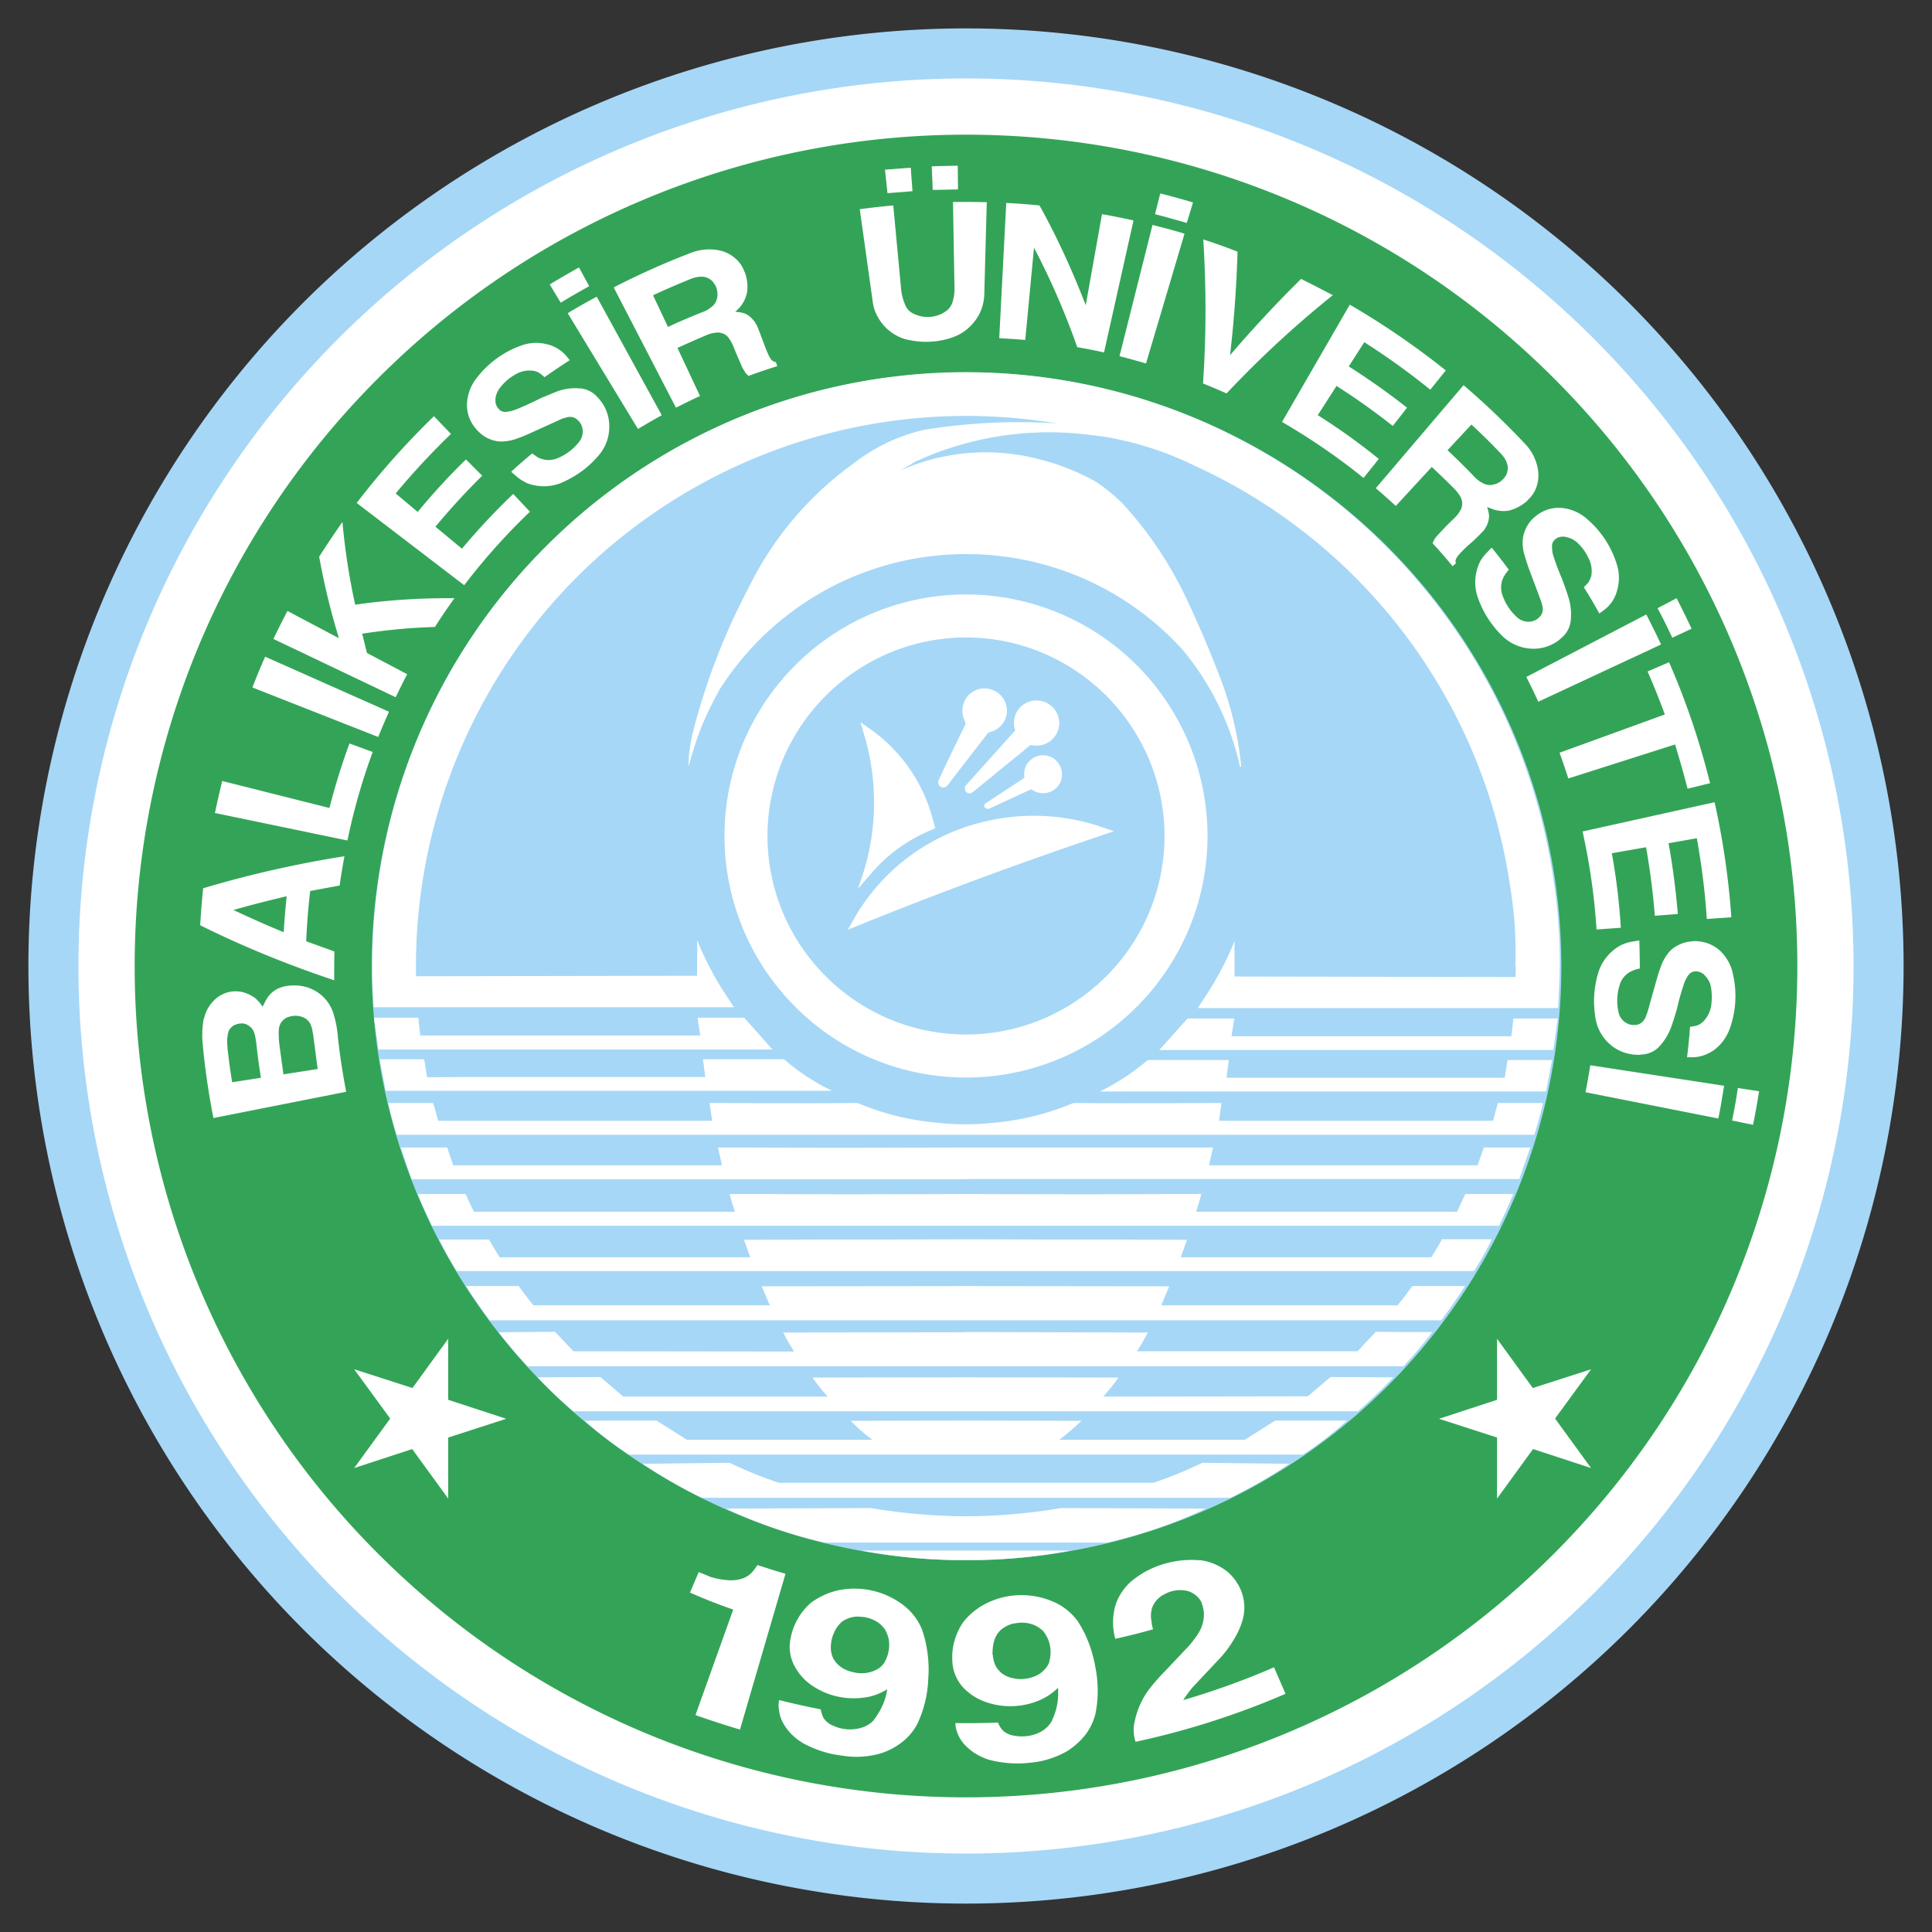
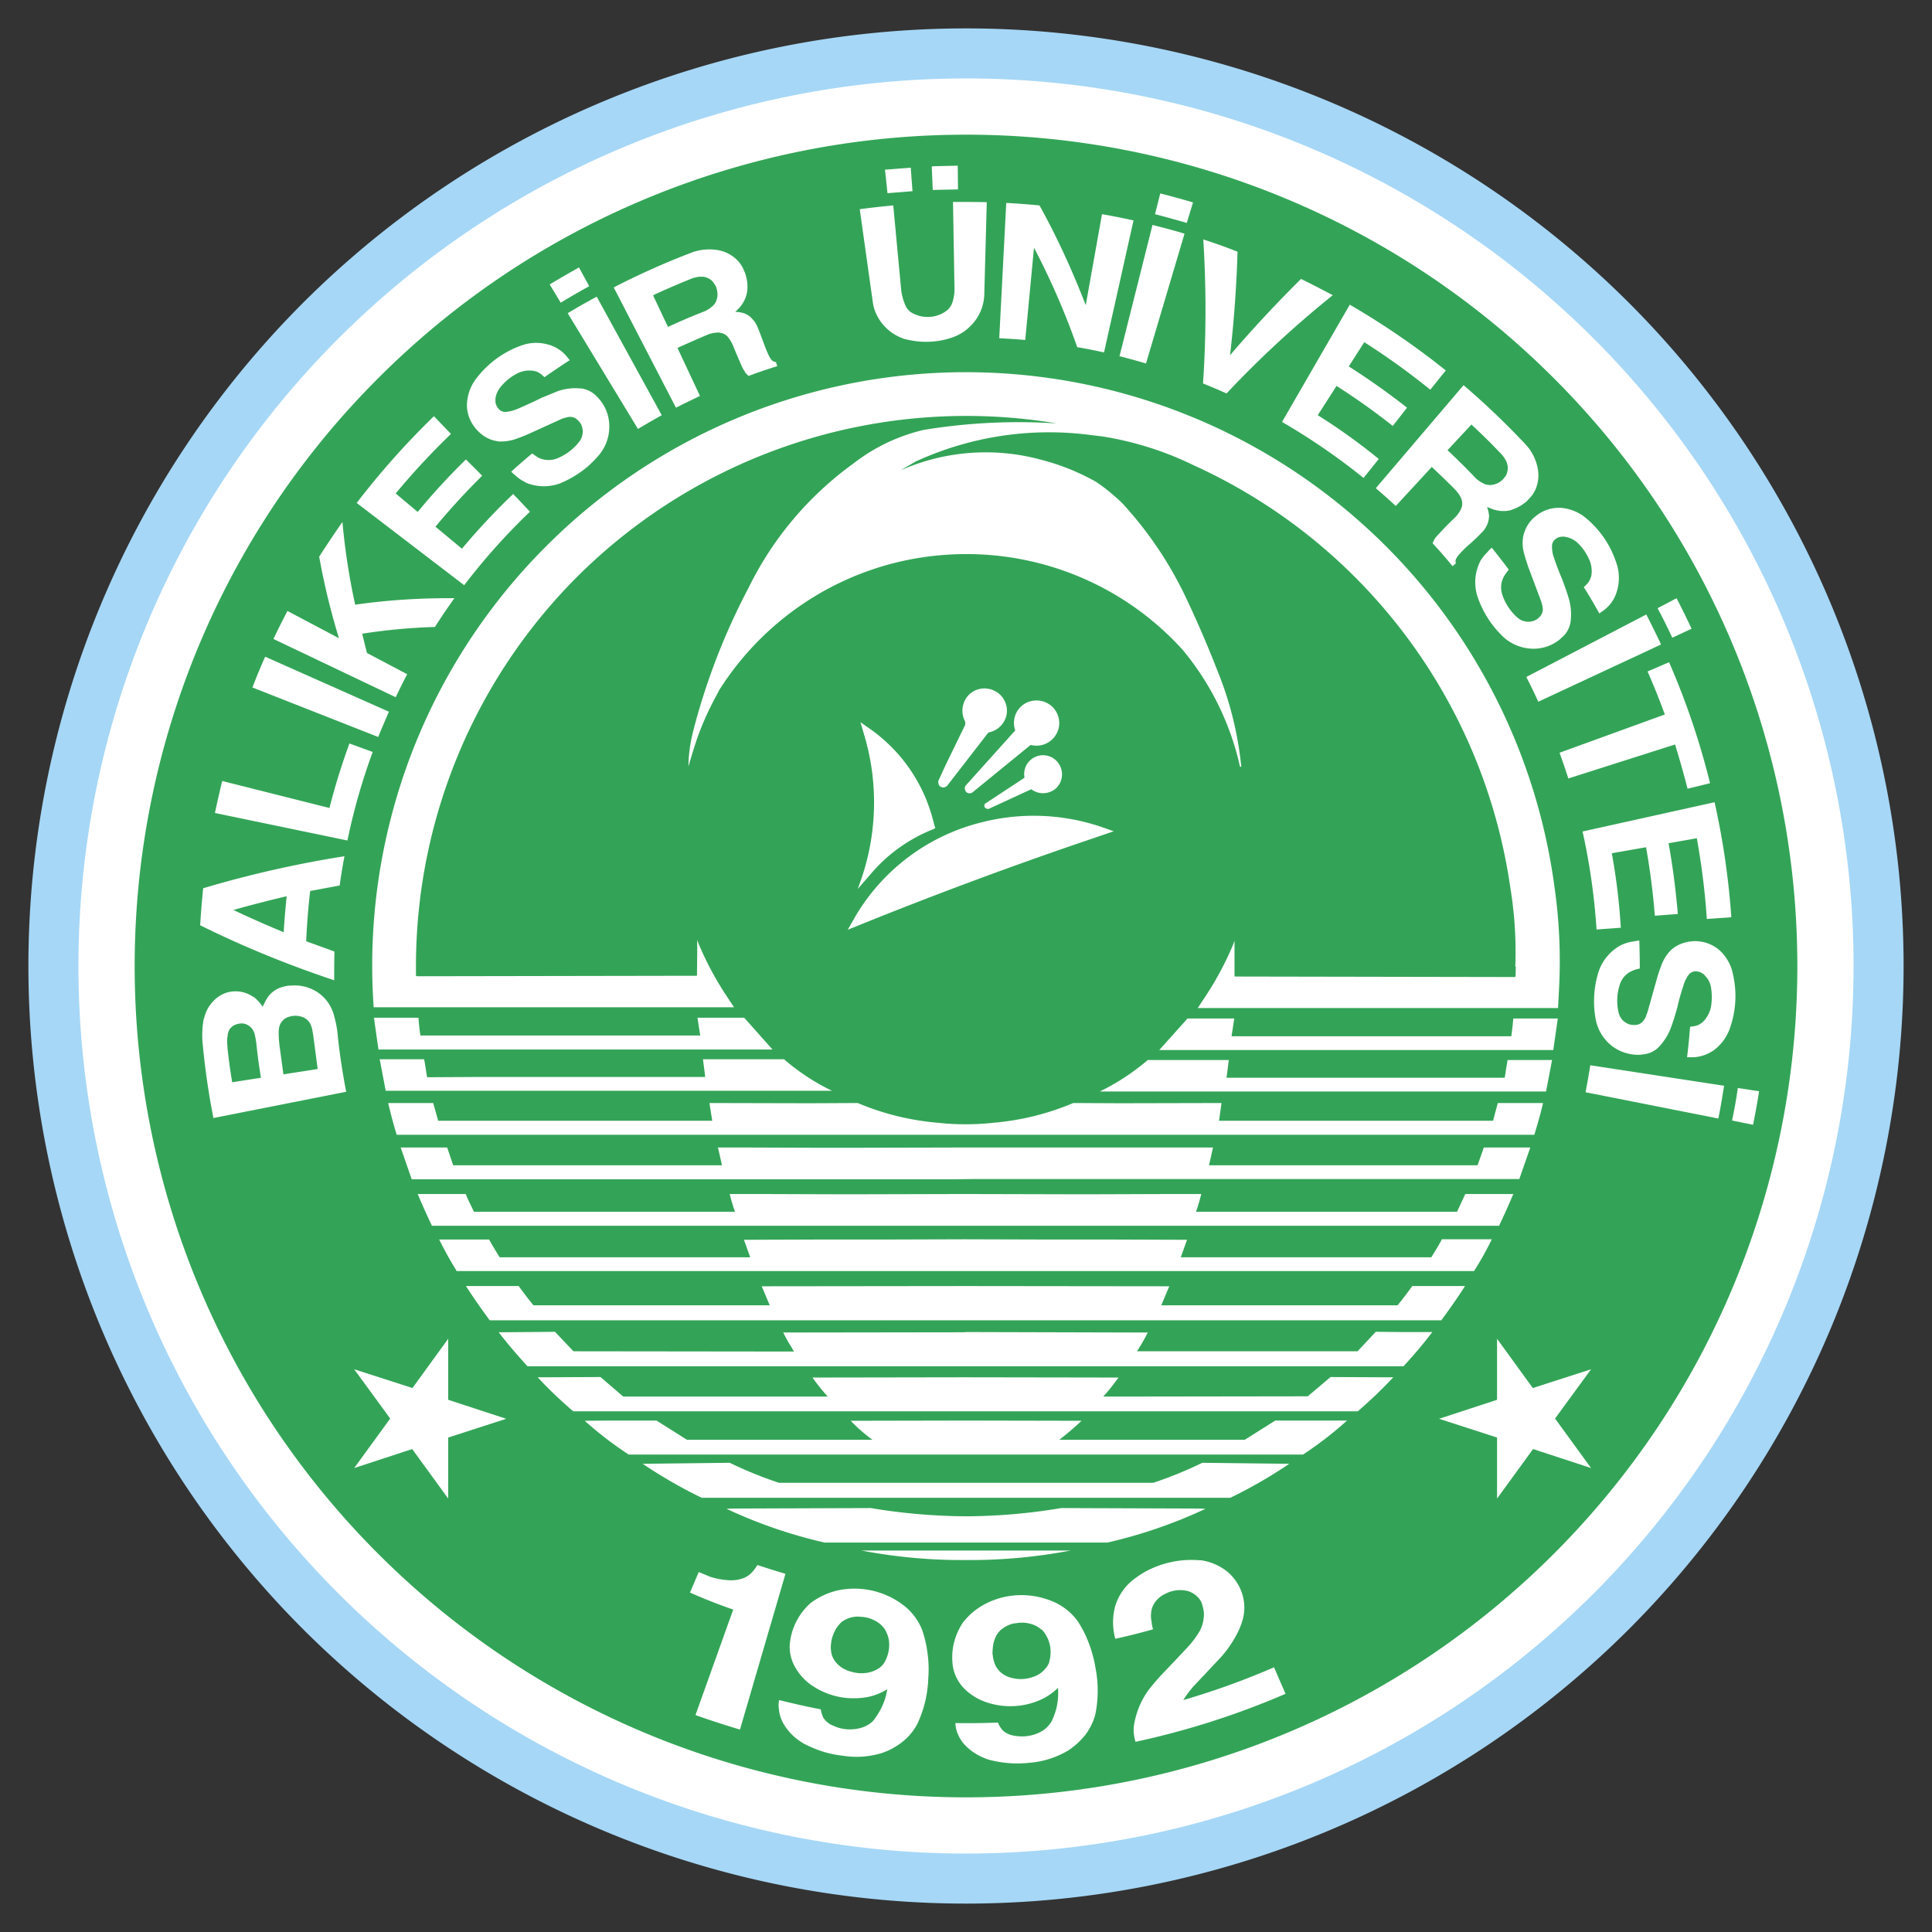
<svg xmlns="http://www.w3.org/2000/svg" width="2500" height="2500" viewBox="0 0 192.756 192.756">
  <rect x="0" y="0" width="192.756" height="192.756" fill="#333333" stroke="none" />
  <g fill-rule="evenodd" clip-rule="evenodd">
    <path fill="#fff" fill-opacity="0" d="M0 0h192.756v192.756H0V0z" />
    <path d="M96.378 2.834a93.6 93.6 0 0 0-66.154 27.39 93.6 93.6 0 0 0-27.39 66.154 93.592 93.592 0 0 0 27.39 66.153 93.596 93.596 0 0 0 66.154 27.391 93.592 93.592 0 0 0 66.153-27.391 93.59 93.59 0 0 0 27.391-66.153 93.596 93.596 0 0 0-27.391-66.154 93.595 93.595 0 0 0-66.153-27.39z" fill="#a6d7f6" />
    <path d="M96.378 7.824c-23.498 0-45.999 9.33-62.612 25.943S7.824 72.88 7.824 96.378c0 23.499 9.329 45.999 25.942 62.612s39.114 25.941 62.612 25.941c23.499 0 45.999-9.328 62.612-25.941s25.941-39.113 25.941-62.612c0-23.498-9.328-45.998-25.941-62.611S119.877 7.824 96.378 7.824z" fill="#fff" />
    <path d="M96.378 13.437c-22.001 0-43.104 8.73-58.645 24.296-15.566 15.54-24.297 36.643-24.297 58.645a82.863 82.863 0 0 0 24.297 58.646 82.86 82.86 0 0 0 58.645 24.297 82.86 82.86 0 0 0 58.646-24.297 82.862 82.862 0 0 0 24.297-58.646c0-22.001-8.73-43.104-24.297-58.645a82.862 82.862 0 0 0-58.646-24.296z" fill="#33a457" />
    <path fill="#fff" d="M155.148 141.529l3.592-4.916-5.812 1.871-3.567-4.914v6.088l-5.787 1.895 5.787 1.871v6.088l3.592-4.94 5.787 1.895-3.592-4.938zM38.93 141.529l-3.592 4.938 5.787-1.895 3.592 4.94v-6.088l5.787-1.871-5.787-1.895v-6.088l-3.567 4.914-5.812-1.871 3.592 4.916zM55.942 30.199a81.546 81.546 0 0 1 2.844-1.646l-1.023-1.871c-.973.549-1.971 1.123-2.918 1.696l1.097 1.821zM173.383 108.551c-.15 1.072-.35 2.17-.574 3.244l2.096.424c.225-1.123.424-2.221.6-3.344l-2.122-.324zM165.375 60.682c.525.973.998 1.945 1.473 2.943l1.92-.898a84.59 84.59 0 0 0-1.496-3.043l-1.897.998zM115.236 21.369c1.072.274 2.121.574 3.168.873l.623-2.045a79.422 79.422 0 0 0-3.268-.898l-.523 2.07z" />
-     <path d="M80.338 39.379a59.349 59.349 0 0 0-35.671 28.063 59.26 59.26 0 0 0-5.363 45.05 59.33 59.33 0 0 0 28.163 35.621 59.21 59.21 0 0 0 45.076 5.314 59.22 59.22 0 0 0 35.67-28.039 59.273 59.273 0 0 0 5.338-45.05c-4.289-15.142-14.393-27.963-28.137-35.621a59.335 59.335 0 0 0-45.076-5.338z" fill="#a6d7f6" />
-     <path d="M96.378 59.31a24.108 24.108 0 0 0-24.097 24.097 24.108 24.108 0 0 0 7.06 17.037c4.515 4.541 10.651 7.061 17.037 7.061s12.522-2.52 17.038-7.061c4.514-4.514 7.059-10.651 7.059-17.037s-2.545-12.522-7.059-17.037a24.113 24.113 0 0 0-17.038-7.06z" fill="#fff" />
-     <path d="M96.378 63.601c-5.263 0-10.277 2.095-13.994 5.812s-5.812 8.756-5.812 13.994a19.765 19.765 0 0 0 5.812 13.994 19.767 19.767 0 0 0 13.994 5.812 19.773 19.773 0 0 0 13.995-5.812 19.763 19.763 0 0 0 5.811-13.994c0-5.238-2.094-10.277-5.811-13.994s-8.732-5.812-13.995-5.812z" fill="#a6d7f6" />
    <path d="M155.098 88.545a59.199 59.199 0 0 0-19.705-36.744 59.257 59.257 0 0 0-39.015-14.667 59.146 59.146 0 0 0-41.882 17.361 59.147 59.147 0 0 0-17.362 41.883c0 1.372.05 2.745.15 4.116h35.945l-.998-1.521a31.323 31.323 0 0 1-2.52-4.79l-.15-.399v1.247l-.024 2.321-27.913.048-.124-.048v-.974a54.992 54.992 0 0 1 16.064-38.814 54.99 54.99 0 0 1 47.895-15.316 58.213 58.213 0 0 0-13.322.648 18.122 18.122 0 0 0-6.984 3.343 33.43 33.43 0 0 0-10.477 12.423 65.582 65.582 0 0 0-5.538 14.368c-.274 1.123-.449 2.27-.449 3.442a58.42 58.42 0 0 1 .923-2.969 29.717 29.717 0 0 1 2.045-4.44l.075-.174c4.864-7.708 13.046-12.722 22.126-13.496 9.104-.798 18.036 2.694 24.147 9.454a27.578 27.578 0 0 1 5.711 11.649h.125a34.192 34.192 0 0 0-2.318-9.429 110.777 110.777 0 0 0-3.045-7.109 37.705 37.705 0 0 0-6.26-9.479l-.15-.174a18.965 18.965 0 0 0-2.693-2.22 22.738 22.738 0 0 0-5.613-2.245 20.973 20.973 0 0 0-13.47.898l-.424.175 1.372-.798.075-.05a31.864 31.864 0 0 1 17.262-2.694l1.422.175a32.117 32.117 0 0 1 9.08 2.869c17.037 7.733 28.936 23.623 31.605 42.132.424 2.594.598 5.238.498 7.857l.051.051-.025.973-.1.051-27.939-.051v-3.567l-.148.399a31.313 31.313 0 0 1-2.52 4.789l-.998 1.521h35.946l.1-1.994a51.941 51.941 0 0 0-.451-10.031z" fill="#fff" />
    <path d="M102.215 77.595l-3.865 2.544-.076.05a.19.19 0 0 0-.049.125c-.025.05-.025.1 0 .175 0 .05.049.1.1.125.049.05.1.075.148.075.102.024.176.024.25-.025l4.166-1.92a1.952 1.952 0 0 0 2.445-.075 1.902 1.902 0 0 0 .348-2.395 1.874 1.874 0 0 0-2.295-.798 1.886 1.886 0 0 0-1.172 2.119zM96.328 153.9h14.168a48.66 48.66 0 0 0 9.779-3.367l-.674-.025-13.719-.049a58.566 58.566 0 0 1-9.33.822h-.274a59.468 59.468 0 0 1-9.404-.822l-13.72.049-.673.025a48.653 48.653 0 0 0 9.778 3.367h14.069zM154.25 108.9l.6-3.143h-4.441l-.025.148-.248 1.572-.025.051h-27.738l.225-1.771H114.516a22.694 22.694 0 0 1-4.791 3.143h44.525zM155.422 101.617h-4.439a41.46 41.46 0 0 1-.199 1.771H122.87l.275-1.771h-4.666l-2.818 3.143h39.312l.449-3.143zM96.428 154.699H85.951c3.417.648 6.91.973 10.402.947h.075a53.582 53.582 0 0 0 10.376-.947H96.428zM96.528 149.436h26.216a46.98 46.98 0 0 0 5.887-3.393l-8.68-.1a39.54 39.54 0 0 1-4.889 1.996H77.719a39.882 39.882 0 0 1-4.914-1.996l-8.681.1a47.32 47.32 0 0 0 5.887 3.393h26.517zM97.201 145.121h32.803a36.241 36.241 0 0 0 4.391-3.393h-7.16l-3.043 1.92H105.682a26.903 26.903 0 0 0 2.221-1.896l-11.325-.023h-.499l-11.2.023a15.453 15.453 0 0 0 2.17 1.896H68.54l-3.043-1.92h-4.59l-2.569.023a35.864 35.864 0 0 0 4.39 3.369h34.473v.001zM96.852 140.805h38.615a45.237 45.237 0 0 0 3.543-3.393h-.773l-5.488-.025-2.27 1.922-17.537.025h-2.869c.549-.6 1.049-1.248 1.521-1.896l-15.116-.025h-.3l-15.116.025c.474.674.973 1.297 1.521 1.896H62.179l-2.27-1.947-5.488.025h-.773c1.098 1.197 2.295 2.32 3.542 3.393h39.662zM96.876 136.314h43.155c.998-1.098 1.971-2.219 2.869-3.416h-3.068l-2.568-.025-1.822 1.945H113.44l.326-.523c.273-.449.523-.898.748-1.348l-18.011-.049-.424.023-17.936.025c.225.449.474.924.749 1.348l.324.549h-.698l-21.303-.025-1.846-1.945-2.569.025-3.043.023c.897 1.174 1.871 2.295 2.868 3.393H96.876zM96.827 131.725h46.972a64.113 64.113 0 0 0 2.369-3.416h-5.264c-.473.648-.947 1.297-1.471 1.92H115.859l.799-1.896-20.031-.023h-.524l-20.105.023.798 1.896H53.223a35.674 35.674 0 0 1-1.472-1.92H46.488a63.55 63.55 0 0 0 2.37 3.416h47.969zM96.702 126.811h50.364a30.323 30.323 0 0 0 1.771-3.168h-4.99l-.049.125a35.974 35.974 0 0 1-.998 1.672h-24.994l.623-1.746-7.234-.025h-6.436l-8.307-.025h-.349l-8.207.025H81.459l-7.234.025.624 1.746H49.854a35.974 35.974 0 0 1-.998-1.672l-.05-.1h-4.989a38.609 38.609 0 0 0 1.747 3.143h51.138zM96.952 122.297h52.609a73.248 73.248 0 0 0 1.422-3.17h-4.789l-.225.475-.6 1.297h-26.041c.199-.572.373-1.172.523-1.771h-3.268l-7.26.025h-2.645l-9.877-.025h-1.023l-9.828.025h-2.62l-7.259-.025h-3.268c.149.6.324 1.199.524 1.771H47.286l-.624-1.297-.199-.475h-4.79a72.051 72.051 0 0 0 1.422 3.17h53.857zM97.252 117.631h54.33l1.096-3.143h-4.639l-.074.225-.549 1.547h-26.791l.398-1.772H95.629l-11.1.026H81.91l-7.259-.026h-3.018l.399 1.772H45.216l-.524-1.547-.074-.225H39.978l1.097 3.168h54.28l1.897-.025zM96.428 113.217h56.65c.324-1.049.623-2.096.873-3.168h-4.516l-.473 1.77h-27.34l.248-1.77-10.076.023-4.715-.023a26.062 26.062 0 0 1-7.982 1.971c-.898.1-1.797.148-2.695.148h-.149c-.898 0-1.796-.049-2.669-.148a26.192 26.192 0 0 1-8.008-1.971l-4.714.023-10.078-.023.274 1.77H43.719l-.499-1.77h-4.49c.25 1.072.524 2.119.848 3.168h56.85zM38.481 108.826h44.526a21.734 21.734 0 0 1-4.789-3.145h-8.082l.224 1.771H47.187l-4.565.025-.024-.074-.25-1.572-.05-.15h-4.415l.598 3.145zM37.309 101.541l.449 3.168h39.313l-2.819-3.168h-4.665l.274 1.771H41.948c-.1-.574-.15-1.172-.2-1.771h-4.439zM98.574 73.129l.049-.05a2.251 2.251 0 0 0 1.82-1.871c.125-.948-.373-1.896-1.246-2.295a2.211 2.211 0 0 0-2.57.449 2.27 2.27 0 0 0-.349 2.594c.025.075.025.15.025.225v.125l-1.821 3.742c-.274.574-.548 1.172-.823 1.771a.423.423 0 0 0-.025.35.462.462 0 0 0 .174.299c.1.075.225.1.349.1a.765.765 0 0 0 .324-.15l4.093-5.289zM102.789 74.352l.074-.025a2.261 2.261 0 0 0 2.545-1.122c.498-.898.299-2.021-.449-2.719a2.296 2.296 0 0 0-2.77-.25 2.25 2.25 0 0 0-.896 2.644l-.076.075-4.864 5.413c0 .025-.025.05-.05.075-.05.1-.05.225-.025.324a.462.462 0 0 0 .174.299c.1.05.2.1.324.075a.41.41 0 0 0 .299-.125l5.714-4.664zM93.085 81.81a15.98 15.98 0 0 0-6.236-9.055l-.998-.698.35 1.197a23.572 23.572 0 0 1-.225 14.318l-.399 1.122 1.447-1.671a15.75 15.75 0 0 1 5.962-4.241l.324-.15-.225-.822zM110.049 82.559a21.008 21.008 0 0 0-12.273-.474 20.26 20.26 0 0 0-12.398 9.28l-.798 1.397 1.297-.524a431.05 431.05 0 0 1 21.153-7.908l4.092-1.396-1.073-.375zM172.012 108.326l-13.346-2.045c-.15.898-.301 1.797-.475 2.693l13.246 2.619c.225-1.072.399-2.169.575-3.267zM163.555 93.833c-.225.025-.424.075-.623.1-.35.05-.725.149-1.049.299l-.125.05a4.692 4.692 0 0 0-2.244 2.594 9.832 9.832 0 0 0-.35 4.59 4.408 4.408 0 0 0 1.697 2.918c.797.6 1.795.898 2.793.85l.125-.025a2.604 2.604 0 0 0 1.621-.648l.074-.076a5.717 5.717 0 0 0 1.223-1.92c.25-.674.449-1.348.648-2.045.176-.824.424-1.621.674-2.395.074-.225.176-.424.299-.625.051-.123.15-.225.225-.324.1-.1.25-.199.375-.225l.074-.023a1.19 1.19 0 0 1 .873.199c.1.049.176.125.25.225.299.299.498.674.574 1.072.125.648.125 1.322.023 1.996a2.938 2.938 0 0 1-.822 1.545c-.15.125-.324.25-.523.326l-.074.023c-.225.076-.449.1-.674.125a60.856 60.856 0 0 1-.301 3.043h.4c.822.025 1.621-.248 2.295-.723.674-.498 1.172-1.172 1.496-1.945a9.608 9.608 0 0 0 .398-5.562c-.148-.85-.549-1.597-1.121-2.221a3.636 3.636 0 0 0-2.17-1.097c-.324-.05-.65-.05-.975 0a3.53 3.53 0 0 0-1.895.823l-.076.075a4.289 4.289 0 0 0-.896 1.422c-.15.398-.301.822-.424 1.246l-.975 3.469-.223.598a7.99 7.99 0 0 0-.15.225c-.15.225-.398.398-.674.449-.324.051-.674.025-.973-.125a1.601 1.601 0 0 1-.873-1.123 5.115 5.115 0 0 1 .1-2.668 2.182 2.182 0 0 1 1.348-1.496c.225-.102.449-.15.674-.201.001-.923-.024-1.871-.049-2.795zM157.893 82.958a64.56 64.56 0 0 1 1.396 9.778l2.42-.174a62.39 62.39 0 0 0-.898-7.434l3.418-.599c.398 2.27.697 4.54.873 6.835l2.295-.175c-.199-2.37-.5-4.714-.924-7.059l2.82-.499c.473 2.644.822 5.338.996 8.057l2.445-.175a76.7 76.7 0 0 0-1.672-11.475l-13.169 2.92zM166.523 66.07l-2.146.923a70.455 70.455 0 0 1 1.723 4.291L155.598 75.1c.299.848.598 1.696.873 2.569l10.65-3.393a98.546 98.546 0 0 1 1.248 4.415l2.244-.549a75.431 75.431 0 0 0-4.09-12.072zM164.254 61.306l-11.975 6.236a54.21 54.21 0 0 1 1.197 2.47l12.248-5.712c-.474-1.024-.972-1.997-1.47-2.994zM148.838 54.645c-.15.125-.301.274-.424.424a4.62 4.62 0 0 0-.699.873l-.051.1a4.644 4.644 0 0 0-.273 3.417 9.862 9.862 0 0 0 2.42 3.917 4.465 4.465 0 0 0 3.117 1.347 4.11 4.11 0 0 0 2.744-.973l.074-.075c.475-.374.799-.898.924-1.497l.025-.125a5.68 5.68 0 0 0-.15-2.245c-.199-.699-.449-1.372-.697-2.046a25.634 25.634 0 0 1-.875-2.319 2.845 2.845 0 0 1-.123-.799c-.025-.1 0-.174 0-.274a.882.882 0 0 1 .174-.424l.051-.05c.199-.225.498-.349.797-.349.125-.025.225 0 .35.025.398.075.773.25 1.098.523.498.449.898.998 1.172 1.597.275.549.375 1.147.275 1.746-.051.2-.125.375-.225.549l-.051.1c-.148.175-.299.325-.473.499a45.128 45.128 0 0 1 1.545 2.619l.35-.249a3.552 3.552 0 0 0 1.398-1.946 4.532 4.532 0 0 0 .074-2.445 9.698 9.698 0 0 0-3.293-4.989 4.417 4.417 0 0 0-2.27-.898 3.598 3.598 0 0 0-2.545.773l-.273.224a3.533 3.533 0 0 0-1.023 1.796l-.025.125a3.964 3.964 0 0 0 .074 1.521c.125.474.275.923.426 1.397l1.271 3.393c.074.199.125.399.174.599 0 .1.025.175.025.274 0 .274-.1.549-.299.748a1.45 1.45 0 0 1-.848.474c-.475.1-.998-.05-1.373-.374a5.234 5.234 0 0 1-1.496-2.22 2.257 2.257 0 0 1 .199-1.996c.125-.2.273-.399.424-.574-.549-.746-1.123-1.469-1.695-2.193zM137.264 48.708a68.47 68.47 0 0 1 1.994 1.771l3.592-3.891a96.143 96.143 0 0 1 2.295 2.22c.225.25.426.499.574.773.074.149.125.299.15.449.049.274 0 .599-.15.848a3.174 3.174 0 0 1-.549.749 31.42 31.42 0 0 0-1.57 1.596c-.15.15-.275.3-.4.449l-.049.075c-.076.125-.15.299-.225.449a44.584 44.584 0 0 1 1.994 2.295l.326-.274c0-.05-.025-.125-.025-.174v-.125a.728.728 0 0 1 .1-.25c.049-.075.1-.174.174-.25l.1-.125c.275-.299.549-.574.85-.848.498-.424.973-.873 1.422-1.347.199-.174.348-.424.473-.673.15-.299.225-.674.225-1.023l-.025-.125a3.478 3.478 0 0 0-.174-.698c.15.074.324.125.498.199.6.225 1.248.274 1.848.125l.123-.05c.574-.175 1.098-.499 1.547-.898l.076-.1c.324-.299.598-.674.771-1.098.25-.624.324-1.297.201-1.971a4.812 4.812 0 0 0-1.174-2.395 78.223 78.223 0 0 0-6.236-5.962l-8.756 10.279zm9.527-6.36a59.032 59.032 0 0 1 2.82 2.769c.248.25.473.524.623.823l.049.075c.025.075.051.15.076.25.074.199.1.449.049.673-.025.225-.1.424-.225.599l-.023.025c-.125.175-.25.324-.426.449a1.788 1.788 0 0 1-.797.349c-.125.025-.225.05-.35.025-.225 0-.475-.075-.674-.2a2.764 2.764 0 0 1-.699-.499 72.213 72.213 0 0 0-2.793-2.769l2.346-2.52.024-.049zM127.908 42.098a64.478 64.478 0 0 1 8.133 5.587l1.521-1.896a61.414 61.414 0 0 0-6.088-4.366l1.871-2.918a67.202 67.202 0 0 1 5.613 3.991l1.422-1.821a71.848 71.848 0 0 0-5.812-4.116l1.547-2.419a72.122 72.122 0 0 1 6.586 4.74l1.547-1.921a78.381 78.381 0 0 0-9.58-6.561l-6.76 11.7zM123.469 25.111a55.831 55.831 0 0 0-3.418-1.223c.299 4.79.299 9.579-.025 14.368.799.324 1.572.649 2.346.998a103.903 103.903 0 0 1 10.602-9.804c-1.049-.548-2.096-1.097-3.168-1.621a126.273 126.273 0 0 0-7.084 7.608c.397-3.417.647-6.884.747-10.326zM114.986 22.441l-3.293 13.096c.898.225 1.771.474 2.645.724l3.842-12.947c-1.047-.324-2.119-.598-3.194-.873zM99.695 33.742c.848.05 1.721.1 2.594.174l.873-9.205a74.518 74.518 0 0 1 4.316 9.928c.898.149 1.771.324 2.67.524l2.943-13.171a69.88 69.88 0 0 0-3.145-.624l-1.621 9.08c-1.322-3.417-2.844-6.76-4.615-9.953a73.825 73.825 0 0 0-3.316-.249l-.699 13.496zM87.074 30.1c.025.225.075.424.125.624a4.661 4.661 0 0 0 3.043 3.093l.1.025c1.472.374 3.019.349 4.44-.1.748-.225 1.422-.599 1.971-1.147a4.589 4.589 0 0 0 1.447-3.144l.25-9.279c-1.123-.025-2.246-.025-3.369-.025l.15 8.731c0 .424-.075.848-.2 1.272-.1.299-.274.574-.523.798l-.1.075c-1.022.749-2.395.798-3.492.15a1.665 1.665 0 0 1-.549-.624 5.785 5.785 0 0 1-.449-1.546l-.798-8.506c-1.123.1-2.22.225-3.343.375l1.297 9.228zM92.96 16.604l.1 2.345 2.52-.05-.025-2.369-2.221.05-.374.024zM88.296 16.929l.249 2.344 2.495-.199-.175-2.345-2.569.2zM67.442 40.676a105.54 105.54 0 0 1 2.395-1.172l-2.245-4.79a104.68 104.68 0 0 1 2.944-1.297c.274-.125.599-.2.923-.225a.914.914 0 0 1 .449.025c.299.05.574.2.748.449.2.25.349.524.474.798.274.699.574 1.372.873 2.07.075.175.175.349.299.524l.025.075c.1.125.225.249.35.374.947-.35 1.896-.674 2.868-.973l-.125-.399c-.075-.025-.125-.025-.174-.05l-.05-.025-.075-.025c-.075-.05-.125-.125-.2-.175-.05-.1-.1-.175-.149-.25l-.075-.15c-.15-.324-.3-.673-.424-1.022-.225-.599-.449-1.222-.699-1.821-.125-.274-.274-.548-.499-.773a1.972 1.972 0 0 0-.873-.599l-.1-.025a2.567 2.567 0 0 0-.748-.1l.399-.399a3.173 3.173 0 0 0 .798-1.671 4.07 4.07 0 0 0-.25-1.896l-.05-.1a2.99 2.99 0 0 0-.724-1.122 3.52 3.52 0 0 0-1.746-.948 5.12 5.12 0 0 0-2.669.175 76.49 76.49 0 0 0-7.882 3.517l6.212 12zm-2.27-11.225a79.926 79.926 0 0 1 3.617-1.571c.324-.149.648-.225.998-.274h.35c.224.025.449.1.648.225.175.1.349.25.449.449l.024.024c.125.175.2.325.25.524.074.274.1.573.05.873-.025.075-.05.174-.075.249a1.278 1.278 0 0 1-.374.574c-.25.225-.549.424-.848.549a58.828 58.828 0 0 0-3.617 1.546l-1.472-3.118v-.05zM56.641 31.247l7.009 11.549a115.54 115.54 0 0 1 2.37-1.372L59.535 29.6a67.268 67.268 0 0 0-2.894 1.647zM51.003 47.062c.149.149.299.274.449.399.274.249.599.474.923.624l.1.075a4.687 4.687 0 0 0 3.442.05c1.422-.599 2.719-1.497 3.742-2.694a4.382 4.382 0 0 0 1.123-3.193 4.111 4.111 0 0 0-1.123-2.645l-.1-.1c-.399-.449-.948-.724-1.546-.823h-.125a5.313 5.313 0 0 0-2.245.274l-1.646.674c-.773.399-1.571.748-2.37 1.097l-.349.125a2.987 2.987 0 0 1-.648.149c-.1.025-.2.025-.3.025a1.253 1.253 0 0 1-.424-.149l-.05-.05a1.326 1.326 0 0 1-.424-.773v-.349c.05-.424.225-.798.474-1.123.424-.524.923-.973 1.521-1.297a2.673 2.673 0 0 1 1.696-.374c.225.025.399.075.599.174l.075.05c.199.125.374.274.523.424a87.24 87.24 0 0 1 2.52-1.696l-.299-.374a3.646 3.646 0 0 0-1.996-1.222 4.291 4.291 0 0 0-2.444.1 9.745 9.745 0 0 0-4.54 3.268 4.48 4.48 0 0 0-.948 2.295c-.1.823.1 1.646.549 2.345.175.274.374.524.624.748a3.265 3.265 0 0 0 1.846.923l.125.024a4.627 4.627 0 0 0 1.646-.224c.424-.15.823-.299 1.222-.474l3.293-1.497c.199-.1.399-.15.599-.2.1-.025.175-.05.274-.05.274-.025.549.05.773.25.249.2.449.474.523.798.125.474.025.998-.274 1.396a5.26 5.26 0 0 1-2.12 1.646c-.648.3-1.397.274-2.021-.05-.199-.125-.399-.274-.574-.399a51.926 51.926 0 0 0-2.095 1.823zM46.313 58.387a63.21 63.21 0 0 1 6.561-7.334l-1.671-1.771a66.07 66.07 0 0 0-5.113 5.463l-2.645-2.195a69.214 69.214 0 0 1 4.665-5.088l-1.622-1.622a64.25 64.25 0 0 0-4.814 5.238l-2.195-1.846a72.756 72.756 0 0 1 5.513-5.937l-1.696-1.771a79.217 79.217 0 0 0-7.708 8.656l10.725 8.207zM39.479 69.562c.374-.773.748-1.547 1.147-2.295l-4.017-2.121-.474-1.921a58.459 58.459 0 0 1 7.259-.673 57.698 57.698 0 0 1 1.946-2.869c-3.318-.025-6.635.175-9.903.648a66.059 66.059 0 0 1-1.272-8.257 105.17 105.17 0 0 0-2.32 3.468 70.037 70.037 0 0 0 1.971 8.132l-5.139-2.719c-.474.923-.948 1.846-1.397 2.794l12.199 5.813zM25.185 68.589l12.548 4.939c.349-.849.698-1.671 1.072-2.52L26.457 65.52a56.987 56.987 0 0 0-1.272 3.069zM21.444 81.112l13.221 2.744a61.305 61.305 0 0 1 2.52-8.831l-2.32-.848a65.924 65.924 0 0 0-1.995 6.436l-10.702-2.694c-.251 1.047-.5 2.12-.724 3.193zM33.342 97.801c0-.949 0-1.896.025-2.87l-2.819-1.022c.075-1.671.2-3.343.399-5.014l2.943-.549c.125-.973.299-1.946.474-2.918a108.8 108.8 0 0 0-14.094 3.193 89.978 89.978 0 0 0-.299 3.692c4.317 2.145 8.806 3.965 13.371 5.488zm-5.039-4.791a112.216 112.216 0 0 1-5.014-2.22c1.746-.499 3.517-.948 5.313-1.372a88.846 88.846 0 0 0-.299 3.592zM34.54 108.926a66.834 66.834 0 0 1-.823-5.389 10.42 10.42 0 0 0-.374-2.145 4.006 4.006 0 0 0-1.297-2.121 4.112 4.112 0 0 0-2.869-.947c-.499 0-.973.1-1.422.299l-.1.051c-.374.199-.698.473-.923.797s-.374.648-.524.973a4.158 4.158 0 0 0-.823-.922c-.1-.051-.2-.125-.299-.176a3.056 3.056 0 0 0-1.921-.424c-.698.076-1.347.4-1.846.924a3.568 3.568 0 0 0-.948 1.721l-.05.1a9.316 9.316 0 0 0-.125 2.195 73.14 73.14 0 0 0 1.098 7.684l13.246-2.62zm-6.261-1.721l-.35-2.57a11.49 11.49 0 0 1-.125-1.621c0-.225.025-.424.075-.648l.025-.025c.025-.1.05-.174.1-.25.125-.199.299-.398.523-.523.1-.049.2-.1.324-.125a2.012 2.012 0 0 1 1.322.025 1.413 1.413 0 0 1 .898.973l.05.125.025.125.025.15.024.123.025.15.025.125.449 3.418-3.367.523-.048.025zm-5.114.772a53.71 53.71 0 0 1-.474-3.492v-.174l-.025-.074V103.612l.025-.1v-.074l.025-.1v-.074l.025-.15c.05-.174.1-.324.2-.475.1-.1.2-.199.324-.299.299-.174.648-.25.998-.225.2.025.374.1.524.199s.299.225.399.375c.1.15.175.324.225.498.05.225.1.449.125.674l.025.1a55.73 55.73 0 0 0 .474 3.568l-2.87.448zM113.291 173.781a80.39 80.39 0 0 0 14.967-4.789l-1.148-2.645a76.729 76.729 0 0 1-9.055 3.27c.301-.475.625-.924.998-1.348l2.395-2.545a11.27 11.27 0 0 0 1.822-2.443 7.393 7.393 0 0 0 .723-1.723 4.56 4.56 0 0 0-.574-3.641c-.25-.4-.574-.773-.947-1.098a5.519 5.519 0 0 0-2.619-1.148h-.15a9.613 9.613 0 0 0-4.863.848c-.674.301-1.273.699-1.846 1.148a5.306 5.306 0 0 0-1.697 2.469 6.183 6.183 0 0 0-.025 3.367 63.066 63.066 0 0 0 3.768-.947 3.919 3.919 0 0 1-.15-.773 2.837 2.837 0 0 1-.025-1.021 2.04 2.04 0 0 1 .301-.799 2.504 2.504 0 0 1 1.098-.947 3.169 3.169 0 0 1 1.846-.35l.174.025c.324.049.648.199.924.398.273.199.498.449.648.748.125.324.199.648.25.973a3.541 3.541 0 0 1-.426 1.945 9.55 9.55 0 0 1-1.221 1.623l-2.121 2.244a22.749 22.749 0 0 0-1.771 2.02 8.186 8.186 0 0 0-1.371 3.168c-.155.651-.104 1.323.095 1.971zM95.305 171.912l.025.074c0 .299.075.574.174.873.2.523.499.998.898 1.371.574.574 1.296.998 2.07 1.273l.125.049c1.322.35 2.695.475 4.066.324a8.956 8.956 0 0 0 3.816-1.172 7.17 7.17 0 0 0 1.621-1.396 5.694 5.694 0 0 0 1.174-2.246c.324-1.521.324-3.117.023-4.664a12.973 12.973 0 0 0-1.072-3.418 14.48 14.48 0 0 0-.674-1.197 5.95 5.95 0 0 0-2.219-1.871c-1.971-.922-4.217-1.021-6.236-.248-1.174.449-2.196 1.172-2.969 2.145l-.075.1a6.402 6.402 0 0 0-.973 2.471c-.1.648-.1 1.297 0 1.945.15.773.499 1.471 1.023 2.045a5.706 5.706 0 0 0 2.121 1.396 7.417 7.417 0 0 0 5.287-.049 5.96 5.96 0 0 0 2.047-1.322c.023.324.023.674 0 .998a6.165 6.165 0 0 1-.525 2.094 1.761 1.761 0 0 1-.299.525c-.25.348-.598.623-.998.822-.797.398-1.721.5-2.619.324a1.906 1.906 0 0 1-.598-.199c-.199-.074-.375-.225-.525-.375l-.074-.1a2.294 2.294 0 0 1-.35-.623 80.826 80.826 0 0 1-4.264.051zm3.716-6.861c0-.324.025-.648.076-.973.074-.398.225-.797.449-1.123l.049-.049c.1-.15.25-.299.398-.398.326-.25.699-.426 1.098-.525.176-.023.375-.049.549-.074a3.256 3.256 0 0 1 1.547.225c.275.125.523.275.748.475l.051.023c.273.301.475.65.623 1.023a3.43 3.43 0 0 1 .076 2.121v.074c-.1.25-.25.498-.449.699a2.612 2.612 0 0 1-.773.598 3.772 3.772 0 0 1-1.646.375c-.375 0-.748-.076-1.098-.176a2.639 2.639 0 0 1-.824-.449 2.568 2.568 0 0 1-.523-.623 3.047 3.047 0 0 1-.324-1.172l-.027-.051zM77.744 169.617l-.025.074c-.05.299-.05.598 0 .873.05.574.25 1.098.549 1.572a5.33 5.33 0 0 0 1.721 1.695l.1.074c1.222.648 2.52 1.098 3.892 1.248a8.64 8.64 0 0 0 3.991-.25 6.712 6.712 0 0 0 1.871-.973 5.604 5.604 0 0 0 1.671-1.92 11.474 11.474 0 0 0 1.098-4.541c.1-1.197 0-2.395-.25-3.566-.1-.449-.225-.898-.374-1.322a5.811 5.811 0 0 0-1.746-2.346 8.03 8.03 0 0 0-6.012-1.67c-1.223.148-2.395.648-3.393 1.396l-.1.1a6.294 6.294 0 0 0-1.497 2.17 6.22 6.22 0 0 0-.449 1.896 4.07 4.07 0 0 0 .549 2.219c.424.75.998 1.373 1.721 1.848 1.521 1.021 3.343 1.422 5.164 1.172.798-.1 1.596-.4 2.295-.824-.05.324-.125.648-.225.973a6.719 6.719 0 0 1-.998 1.922c-.1.174-.25.324-.399.449a2.998 2.998 0 0 1-1.172.549c-.873.199-1.796.125-2.619-.275a1.736 1.736 0 0 1-.549-.324c-.175-.125-.299-.299-.424-.473l-.05-.125a3.215 3.215 0 0 1-.199-.699 76.302 76.302 0 0 1-4.141-.922zm5.189-5.812c.05-.324.15-.648.299-.949.15-.373.399-.697.699-.996l.025-.025a2.732 2.732 0 0 1 1.671-.549c.2.025.375.025.574.049a3.364 3.364 0 0 1 1.447.574c.25.174.449.398.624.623l.025.051c.2.35.349.748.399 1.146a3.496 3.496 0 0 1-.424 2.07l-.025.051c-.15.25-.349.449-.574.6a3.038 3.038 0 0 1-.923.398 3.437 3.437 0 0 1-1.671-.025 3.373 3.373 0 0 1-1.023-.398 2.802 2.802 0 0 1-.698-.625 2.181 2.181 0 0 1-.374-.723 2.887 2.887 0 0 1-.05-1.223v-.049h-.001zM69.712 156.844l-.873 2.047a53.385 53.385 0 0 0 4.315 1.695l-3.767 10.527c1.472.523 2.943.998 4.44 1.447l4.54-15.541c-.948-.275-1.871-.574-2.794-.873-.125.174-.249.373-.399.549a2.293 2.293 0 0 1-1.297.848c-.324.1-.673.125-1.022.125a7.78 7.78 0 0 1-1.996-.35l-.174-.074-.973-.4z" fill="#fff" />
  </g>
</svg>